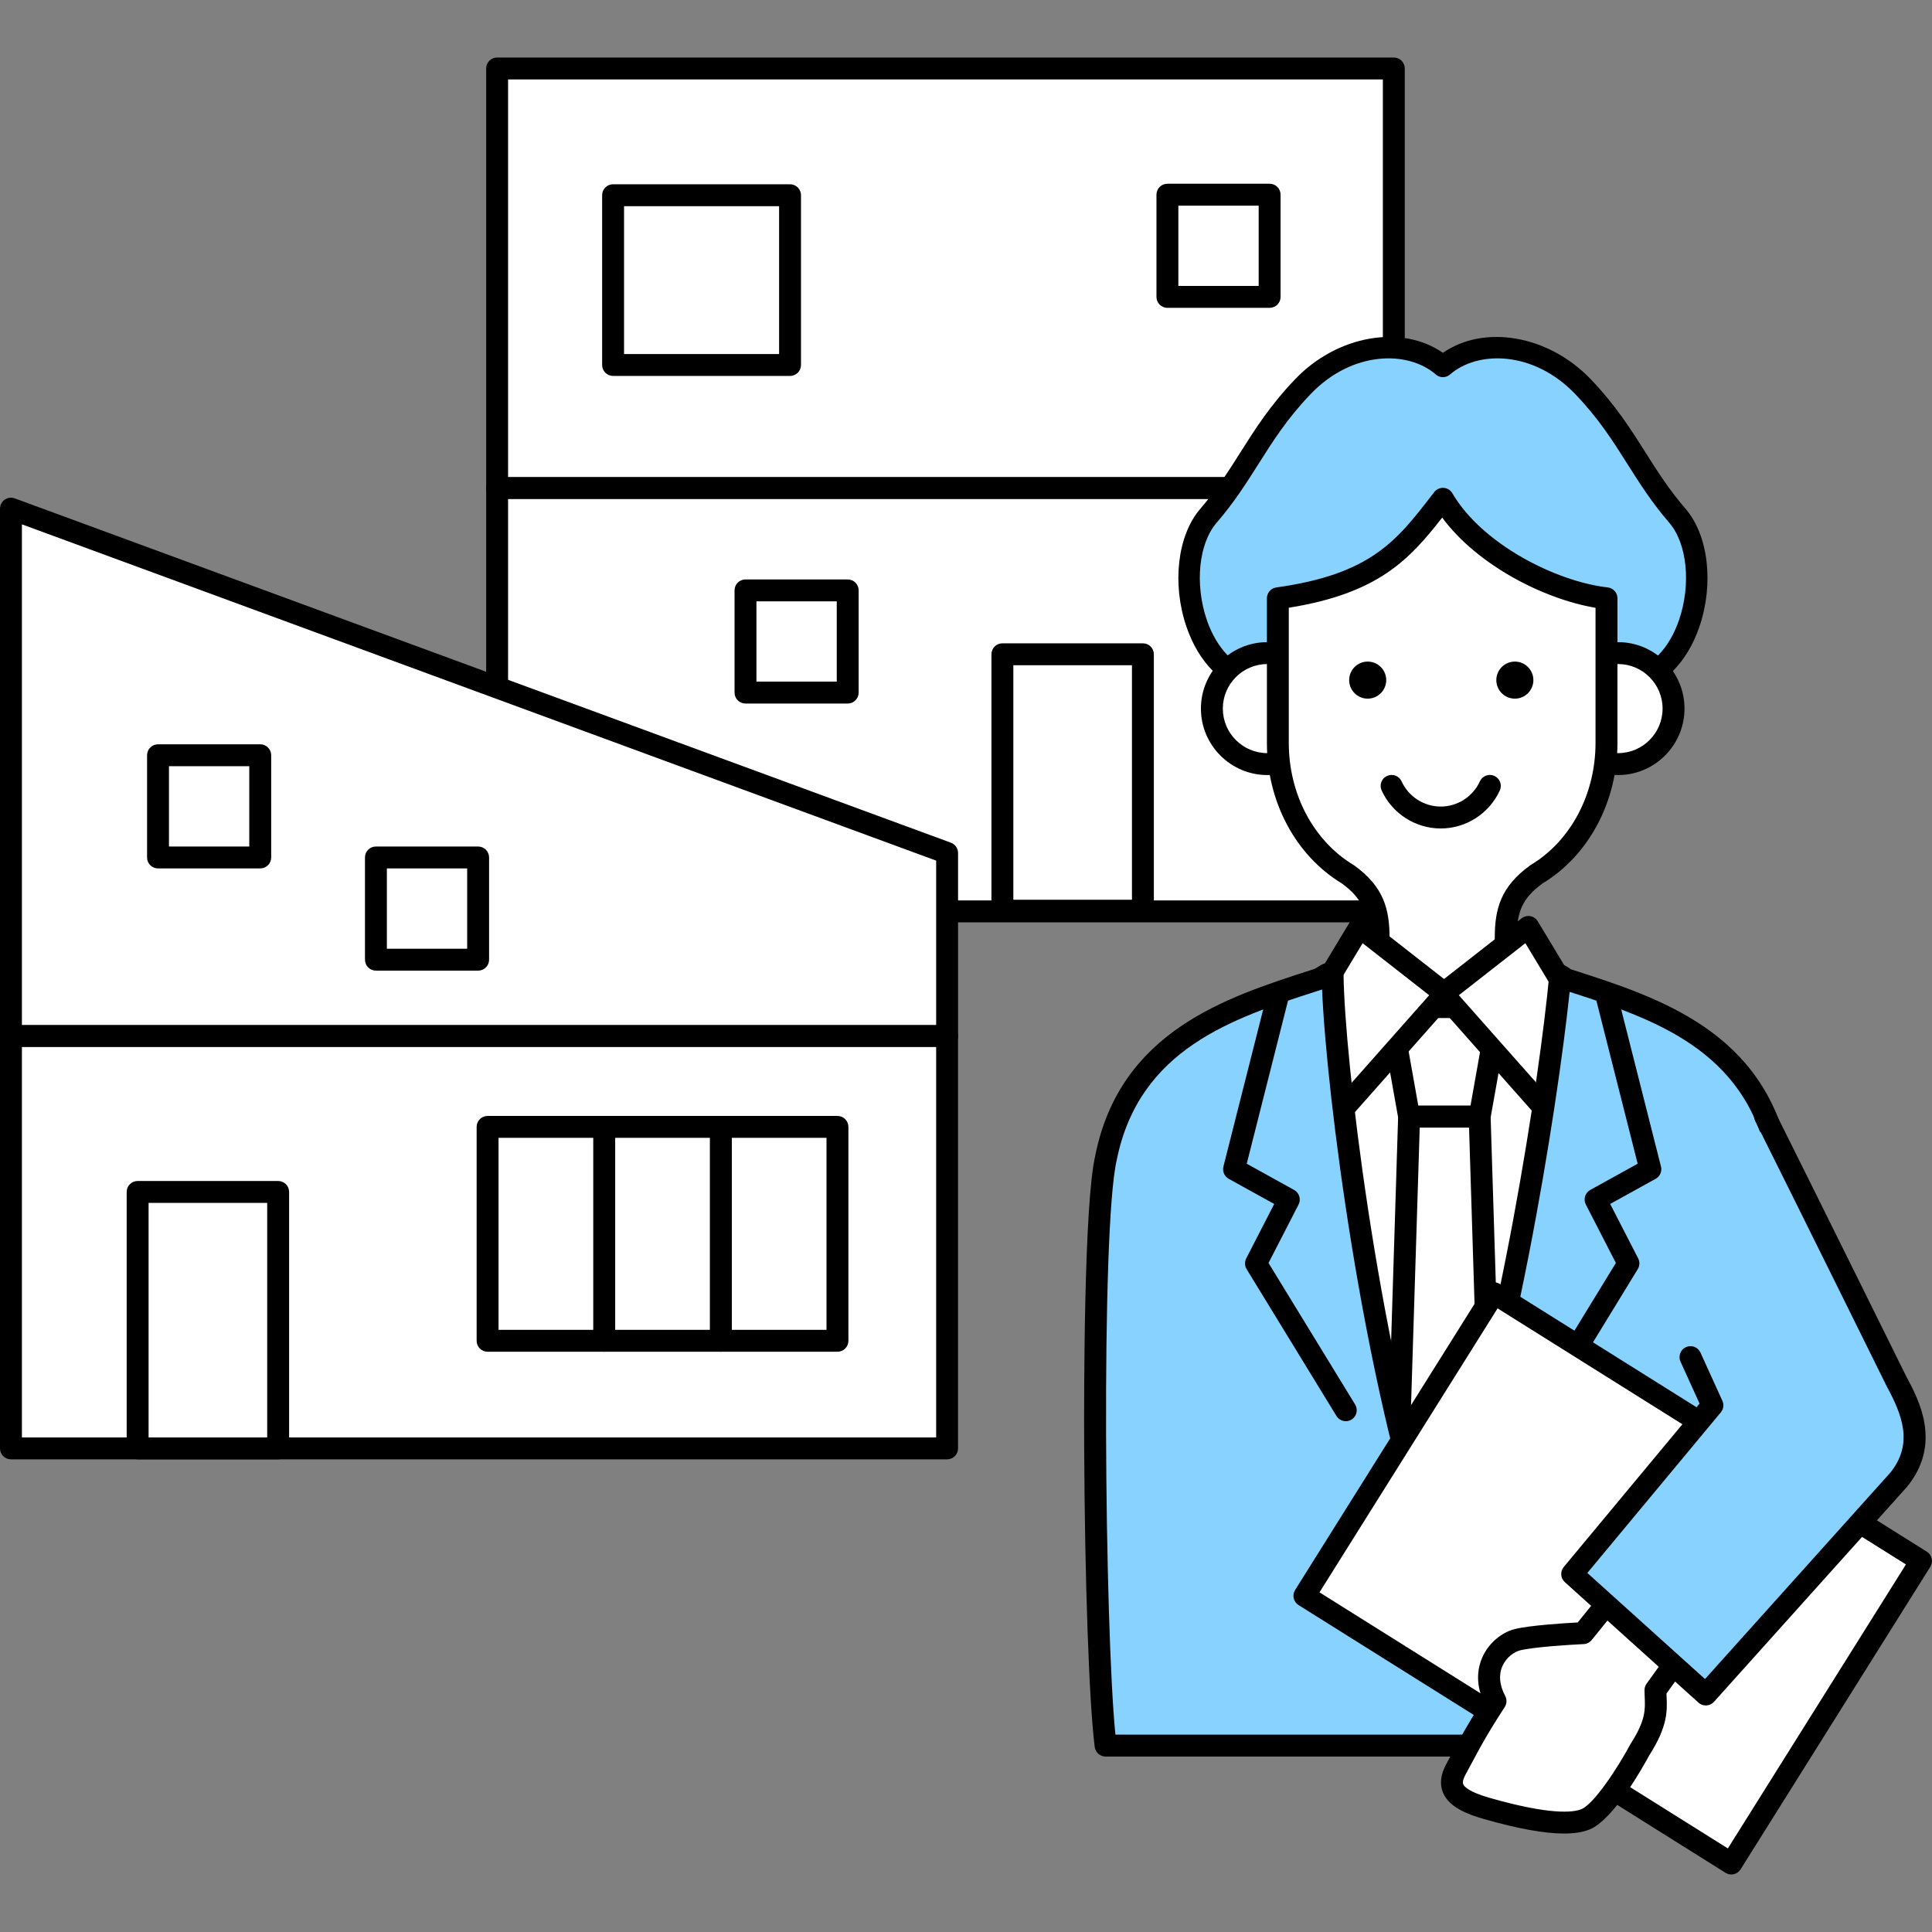
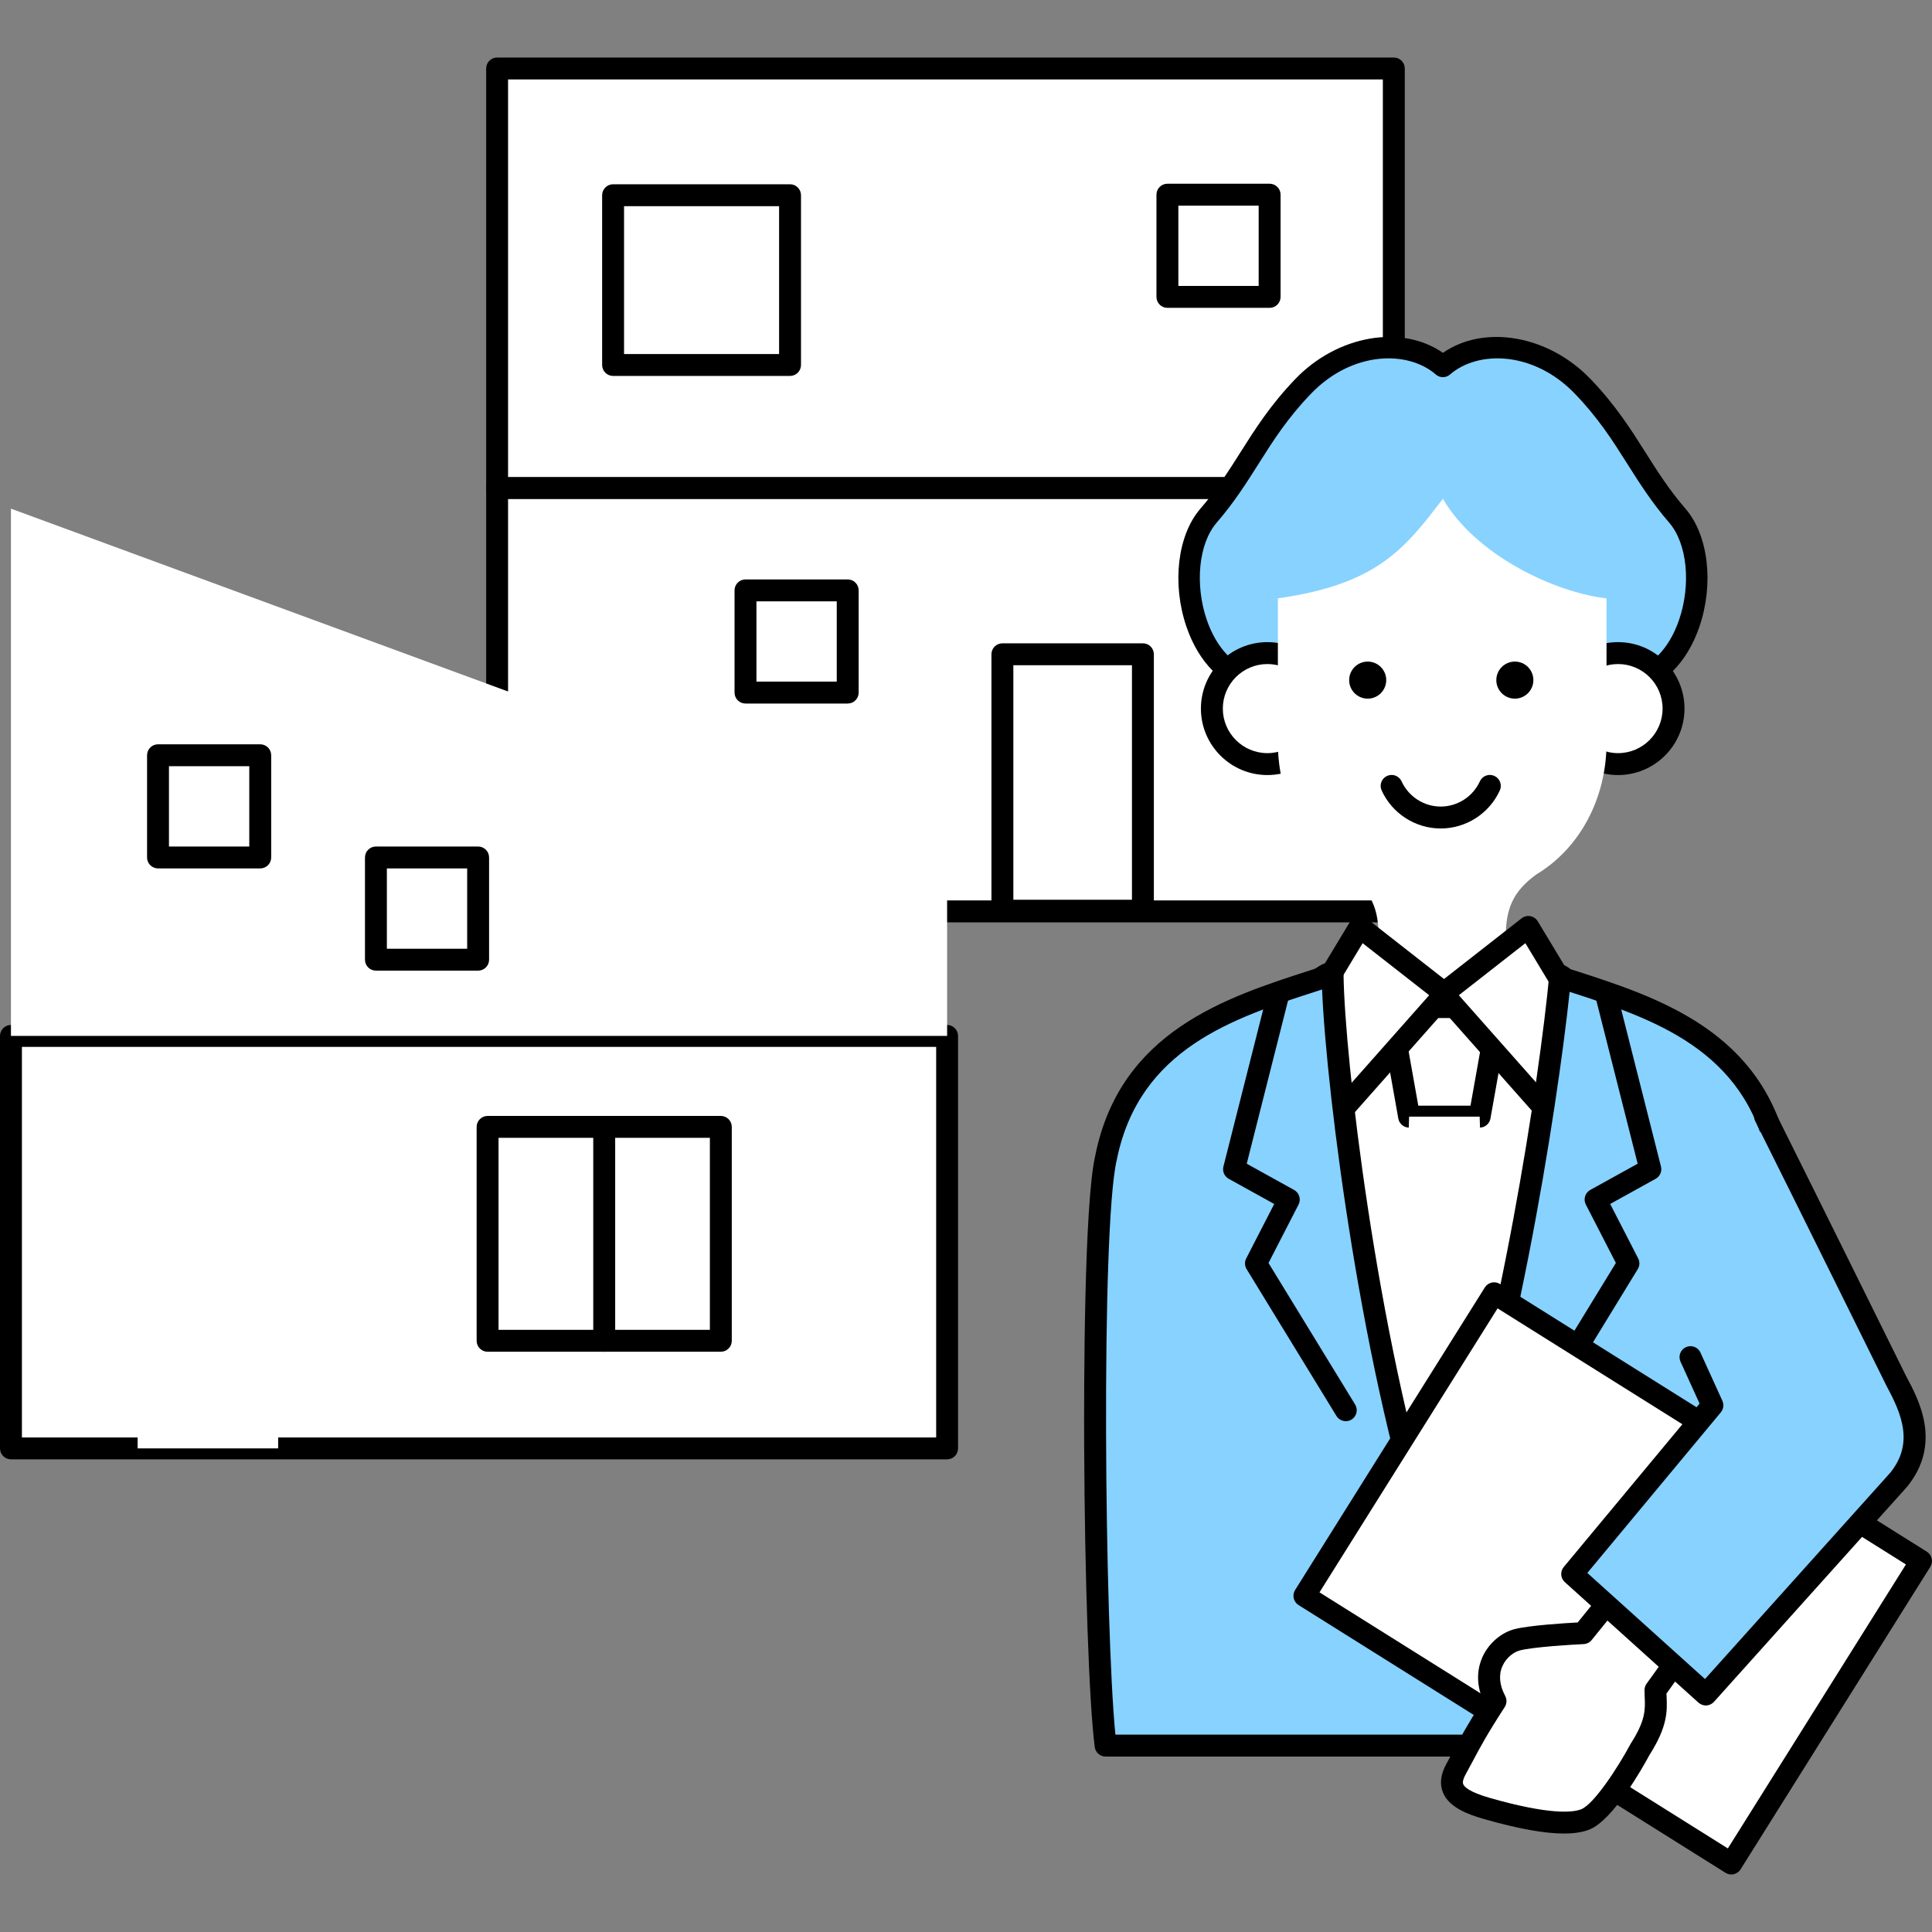
<svg xmlns="http://www.w3.org/2000/svg" id="illust" width="1200" height="1200" viewBox="0 0 1200 1200">
  <rect x="0" y="0" width="1200" height="1200" fill="#808080" stroke="none" />
  <rect width="1200" height="1200" style="fill:none;" />
  <rect x="308.77" y="42.53" width="556.96" height="260.66" style="fill:#fff;" />
  <path d="M865.73,309.99H308.77c-3.76,0-6.8-3.05-6.8-6.8V42.53c0-3.76,3.05-6.8,6.8-6.8h556.96c3.76,0,6.8,3.05,6.8,6.8v260.66c0,3.76-3.05,6.8-6.8,6.8ZM315.57,296.38h543.35V49.34H315.57v247.05Z" />
  <rect x="308.77" y="303.19" width="556.96" height="262.88" style="fill:#fff;" />
  <path d="M865.73,572.88H308.77c-3.76,0-6.8-3.05-6.8-6.8v-262.88c0-3.76,3.05-6.8,6.8-6.8h556.96c3.76,0,6.8,3.05,6.8,6.8v262.88c0,3.76-3.05,6.8-6.8,6.8ZM315.57,559.27h543.35v-249.28H315.57v249.28Z" />
  <rect x="622.61" y="406.38" width="87.28" height="159.29" transform="translate(1332.49 972.05) rotate(180)" style="fill:#fff;" />
  <path d="M709.88,572.47h-87.28c-3.76,0-6.8-3.05-6.8-6.8v-159.29c0-3.76,3.05-6.8,6.8-6.8h87.28c3.76,0,6.8,3.05,6.8,6.8v159.29c0,3.76-3.05,6.8-6.8,6.8ZM629.41,558.86h73.67v-145.68h-73.67v145.68Z" />
  <rect x="463.03" y="366.68" width="63.49" height="63.49" transform="translate(989.56 796.86) rotate(180)" style="fill:#fff;" />
  <path d="M526.53,436.98h-63.49c-3.76,0-6.8-3.05-6.8-6.8v-63.49c0-3.76,3.05-6.8,6.8-6.8h63.49c3.76,0,6.8,3.05,6.8,6.8v63.49c0,3.76-3.05,6.8-6.8,6.8ZM469.84,423.37h49.88v-49.88h-49.88v49.88Z" />
  <rect x="380.8" y="121.25" width="109.91" height="105.45" transform="translate(871.51 347.95) rotate(180)" style="fill:#fff;" />
  <path d="M490.71,233.5h-109.91c-3.76,0-6.8-3.05-6.8-6.8v-105.45c0-3.76,3.05-6.8,6.8-6.8h109.91c3.76,0,6.8,3.05,6.8,6.8v105.45c0,3.76-3.05,6.8-6.8,6.8ZM387.61,219.89h96.3v-91.84h-96.3v91.84Z" />
  <rect x="725.1" y="120.92" width="63.49" height="63.49" transform="translate(1513.69 305.33) rotate(180)" style="fill:#fff;" />
  <path d="M788.59,191.21h-63.49c-3.76,0-6.8-3.05-6.8-6.8v-63.49c0-3.76,3.05-6.8,6.8-6.8h63.49c3.76,0,6.8,3.05,6.8,6.8v63.49c0,3.76-3.05,6.8-6.8,6.8ZM731.9,177.61h49.88v-49.88h-49.88v49.88Z" />
  <rect x="6.8" y="643.42" width="581.47" height="256.2" style="fill:#fff;" />
  <path d="M588.27,906.42H6.8C3.05,906.42,0,903.38,0,899.62v-256.2C0,639.66,3.05,636.62,6.8,636.62h581.46c3.76,0,6.8,3.05,6.8,6.8v256.2c0,3.76-3.05,6.8-6.8,6.8ZM13.61,892.82h567.86v-242.59H13.61v242.59Z" />
  <polygon points="6.8 315.93 588.27 529.8 588.27 643.42 6.8 643.42 6.8 315.93" style="fill:#fff;" />
-   <path d="M588.27,650.22H6.8C3.05,650.22,0,647.18,0,643.42v-327.49C0,313.7,1.09,311.62,2.91,310.35c1.83-1.27,4.16-1.57,6.24-.81l581.46,213.87c2.68.98,4.46,3.53,4.46,6.39v113.62c0,3.76-3.05,6.8-6.8,6.8ZM13.61,636.62h567.86v-102.07L13.61,325.68v310.94Z" />
  <rect x="98.15" y="469.09" width="63.49" height="63.49" transform="translate(259.78 1001.68) rotate(180)" style="fill:#fff;" />
  <path d="M161.64,539.39h-63.49c-3.76,0-6.8-3.05-6.8-6.8v-63.49c0-3.76,3.05-6.8,6.8-6.8h63.49c3.76,0,6.8,3.05,6.8,6.8v63.49c0,3.76-3.05,6.8-6.8,6.8ZM104.95,525.78h49.88v-49.88h-49.88v49.88Z" />
  <rect x="85.49" y="740.33" width="87.28" height="159.29" transform="translate(258.25 1639.95) rotate(180)" style="fill:#fff;" />
-   <path d="M172.77,906.42h-87.28c-3.76,0-6.8-3.05-6.8-6.8v-159.29c0-3.76,3.05-6.8,6.8-6.8h87.28c3.76,0,6.8,3.05,6.8,6.8v159.29c0,3.76-3.05,6.8-6.8,6.8ZM92.29,892.82h73.67v-145.68h-73.67v145.68Z" />
  <rect x="233.49" y="532.58" width="63.49" height="63.49" transform="translate(530.47 1128.66) rotate(180)" style="fill:#fff;" />
  <path d="M296.98,602.88h-63.49c-3.76,0-6.8-3.05-6.8-6.8v-63.49c0-3.76,3.05-6.8,6.8-6.8h63.49c3.76,0,6.8,3.05,6.8,6.8v63.49c0,3.76-3.05,6.8-6.8,6.8ZM240.29,589.27h49.88v-49.88h-49.88v49.88Z" />
  <rect x="447.72" y="699.92" width="72.44" height="132.86" style="fill:#fff;" />
-   <path d="M520.16,839.59h-72.44c-3.76,0-6.8-3.05-6.8-6.8v-132.86c0-3.76,3.05-6.8,6.8-6.8h72.44c3.76,0,6.8,3.05,6.8,6.8v132.86c0,3.76-3.05,6.8-6.8,6.8ZM454.53,825.98h58.83v-119.25h-58.83v119.25Z" />
  <rect x="375.29" y="699.92" width="72.44" height="132.86" style="fill:#fff;" />
  <path d="M447.72,839.59h-72.44c-3.76,0-6.8-3.05-6.8-6.8v-132.86c0-3.76,3.05-6.8,6.8-6.8h72.44c3.76,0,6.8,3.05,6.8,6.8v132.86c0,3.76-3.05,6.8-6.8,6.8ZM382.09,825.98h58.83v-119.25h-58.83v119.25Z" />
  <rect x="302.85" y="699.92" width="72.44" height="132.86" style="fill:#fff;" />
  <path d="M375.29,839.59h-72.44c-3.76,0-6.8-3.05-6.8-6.8v-132.86c0-3.76,3.05-6.8,6.8-6.8h72.44c3.76,0,6.8,3.05,6.8,6.8v132.86c0,3.76-3.05,6.8-6.8,6.8ZM309.65,825.98h58.83v-119.25h-58.83v119.25Z" />
  <path d="M1041.87,320.36c-23.49-27.22-31.33-51.71-58.74-80.29-26.65-27.78-65.57-31.06-86.91-12.48-21.34-18.58-60.26-15.3-86.91,12.48-27.41,28.58-35.24,53.07-58.74,80.29s-11.75,95.26,28.72,103.42c40.46,8.17,114.86,0,114.86,0h4.13s74.4,8.17,114.87,0c40.46-8.17,52.21-76.21,28.72-103.42Z" style="fill:#87d2ff;" />
  <path d="M965.18,434.1c-32.16,0-63.11-3.2-67.25-3.65h-3.41c-6.38.68-76.57,7.93-116.54-.13-18.44-3.72-33.4-18.65-41.03-40.97-9.15-26.72-5.61-56.88,8.59-73.34,10.26-11.89,17.35-23.1,24.86-34.97,9.14-14.45,18.59-29.4,34.11-45.58,26.28-27.39,66.17-34.08,91.72-16.3,25.55-17.77,65.44-11.09,91.72,16.3,15.52,16.18,24.97,31.13,34.11,45.58,7.5,11.87,14.59,23.07,24.86,34.96,14.21,16.46,17.74,46.62,8.59,73.34-7.64,22.32-22.6,37.25-41.04,40.97-14.05,2.84-31.85,3.78-49.29,3.78ZM894.16,417.12h4.13c.24,0,.49.01.73.04.73.08,73.85,7.95,112.82.09,13.68-2.76,25-14.5,31.06-32.22,7.57-22.11,5.01-47.47-6.07-60.31h0c-10.91-12.64-18.6-24.8-26.03-36.55-9.19-14.54-17.87-28.26-32.47-43.48-25.74-26.84-60.39-27.16-77.73-12.06-2.51,2.18-6.24,2.18-8.75,0-17.34-15.1-51.98-14.78-77.72,12.06-14.59,15.21-23.28,28.94-32.47,43.48-7.43,11.76-15.12,23.91-26.03,36.55-11.09,12.84-13.64,38.21-6.07,60.31,6.07,17.72,17.39,29.46,31.06,32.22,38.97,7.86,112.09-.01,112.82-.09.24-.03.48-.04.73-.04Z" />
  <circle cx="1004.99" cy="440.12" r="34.47" transform="translate(379.48 1341.47) rotate(-78.89)" style="fill:#fff;" />
  <path d="M1004.99,481.4c-22.76,0-41.28-18.52-41.28-41.28s18.52-41.28,41.28-41.28,41.28,18.52,41.28,41.28-18.52,41.28-41.28,41.28ZM1004.99,412.45c-15.26,0-27.67,12.41-27.67,27.67s12.41,27.67,27.67,27.67,27.67-12.41,27.67-27.67-12.41-27.67-27.67-27.67Z" />
  <circle cx="787.19" cy="440.12" r="34.47" transform="translate(203.65 1127.76) rotate(-78.89)" style="fill:#fff;" />
  <path d="M787.19,481.4c-22.76,0-41.28-18.52-41.28-41.28s18.52-41.28,41.28-41.28,41.28,18.52,41.28,41.28-18.52,41.28-41.28,41.28ZM787.19,412.45c-15.26,0-27.67,12.41-27.67,27.67s12.41,27.67,27.67,27.67,27.67-12.41,27.67-27.67-12.41-27.67-27.67-27.67Z" />
  <path d="M966.54,617.93c-19.05-6.8-31.3-23.13-31.3-35.38,0-17.69,4.08-28.58,19.05-39.46,27.22-16.33,43.55-47.63,43.55-81.65v-89.81c-32.21-3.63-81.2-26.76-101.61-61.81-23.13,29.94-39.92,53.07-102.52,61.81v89.81c0,34.02,16.33,65.32,43.55,81.65,14.97,10.89,19.05,21.77,19.05,39.46,0,12.25-12.25,28.58-31.3,35.38-11.24,3.85-23.07,7.89-34.79,12.7l107.37,407.79,99.17-407.79c-8.98-4.82-18.99-8.85-30.22-12.7Z" style="fill:#fff;" />
-   <path d="M897.59,1045.23c-3.09,0-5.79-2.08-6.58-5.07l-107.37-407.79c-.87-3.3.84-6.73,3.99-8.03,11.53-4.74,23-8.67,34.1-12.48l1.07-.37c15.94-5.69,26.7-19.57,26.7-28.95,0-16.66-3.9-24.91-16.02-33.79-28.74-17.39-46.58-50.81-46.58-87.32v-89.82c0-3.39,2.5-6.27,5.86-6.74,58.67-8.18,74.65-28.89,96.76-57.53l1.31-1.69c1.38-1.79,3.57-2.78,5.83-2.63,2.26.15,4.3,1.41,5.44,3.37,18.33,31.47,64.36,54.85,96.49,58.47,3.44.39,6.04,3.3,6.04,6.76v89.82c0,36.51-17.84,69.94-46.58,87.32-12.12,8.88-16.02,17.13-16.02,33.79,0,9.36,10.75,23.23,26.75,28.96,12.71,4.36,22.63,8.53,31.19,13.13,2.73,1.47,4.13,4.59,3.39,7.6l-99.17,407.79c-.74,3.03-3.43,5.17-6.55,5.2h-.07ZM798.33,634.71l98.99,376,91.55-376.46c-6.87-3.35-14.81-6.54-24.55-9.88-.03,0-.06-.02-.08-.03-20.42-7.29-35.82-25.26-35.82-41.79,0-17.95,3.66-31.73,21.85-44.97.16-.12.33-.23.5-.33,24.82-14.89,40.24-43.94,40.24-75.82v-83.91c-32.52-5.53-73.53-26.65-95.24-56.03-20.56,26.34-39.85,47.08-95.28,55.99v83.96c0,31.87,15.42,60.92,40.24,75.82.17.1.34.21.5.33,18.2,13.23,21.85,27.02,21.85,44.97,0,16.53-15.4,34.5-35.82,41.79l-1.15.4c-9.11,3.12-18.47,6.33-27.81,9.98Z" />
  <path d="M929.39,422.43c0,6.36,5.16,11.51,11.51,11.51s11.51-5.16,11.51-11.51-5.16-11.51-11.51-11.51-11.51,5.16-11.51,11.51Z" />
  <path d="M837.99,422.43c0,6.36,5.16,11.51,11.51,11.51s11.51-5.16,11.51-11.51-5.16-11.51-11.51-11.51-11.51,5.16-11.51,11.51Z" />
  <path d="M894.86,514.58c-15.74,0-30.15-9.27-36.7-23.62-1.56-3.42-.06-7.46,3.36-9.02,3.42-1.56,7.45-.06,9.02,3.36,4.35,9.52,13.9,15.67,24.32,15.67s19.97-6.15,24.32-15.67c1.56-3.42,5.59-4.93,9.02-3.36,3.42,1.56,4.92,5.6,3.36,9.02-6.56,14.35-20.96,23.62-36.7,23.62Z" />
  <polygon points="919.05 693.57 875.22 693.57 863.11 625.53 931.15 625.53 919.05 693.57" style="fill:#fff;" />
  <path d="M919.05,700.37h-43.83c-3.3,0-6.12-2.37-6.7-5.61l-12.11-68.04c-.35-1.98.19-4.02,1.48-5.56,1.29-1.54,3.2-2.43,5.22-2.43h68.04c2.01,0,3.92.89,5.22,2.43,1.29,1.54,1.84,3.58,1.48,5.56l-12.11,68.04c-.58,3.25-3.4,5.61-6.7,5.61ZM880.92,686.76h32.43l9.69-54.43h-51.8l9.69,54.43Z" />
  <polygon points="919.05 693.57 875.22 693.57 863.11 1081.2 931.15 1081.2 919.05 693.57" style="fill:#fff;" />
-   <path d="M931.15,1088h-68.04c-1.84,0-3.6-.75-4.89-2.07-1.28-1.32-1.97-3.11-1.92-4.95l12.11-387.63c.11-3.67,3.13-6.59,6.8-6.59h43.83c3.68,0,6.69,2.92,6.8,6.59l12.11,387.63c.06,1.84-.63,3.63-1.92,4.95-1.28,1.32-3.04,2.07-4.89,2.07ZM870.13,1074.39h54l-11.68-374.02h-30.64l-11.68,374.02Z" />
  <polygon points="949.3 575.74 975.15 618.61 958.88 688.01 896.23 617.25 949.3 575.74" style="fill:#fff;" />
  <path d="M958.88,694.81c-1.92,0-3.79-.82-5.09-2.29l-62.65-70.76c-1.24-1.4-1.85-3.26-1.68-5.13.17-1.87,1.11-3.58,2.58-4.74l53.07-41.51c1.53-1.2,3.51-1.68,5.42-1.33,1.92.35,3.59,1.51,4.59,3.18l25.86,42.87c.92,1.52,1.2,3.34.8,5.07l-16.28,69.4c-.58,2.48-2.49,4.42-4.96,5.04-.55.14-1.11.21-1.66.21ZM906.11,618.15l49.14,55.5,12.64-53.9-20.46-33.92-41.32,32.32Z" />
  <polygon points="844.51 575.74 818.66 618.61 834.93 688.01 897.59 617.25 844.51 575.74" style="fill:#fff;" />
  <path d="M834.93,694.81c-.55,0-1.11-.07-1.66-.21-2.47-.62-4.38-2.57-4.96-5.04l-16.28-69.4c-.4-1.73-.12-3.55.8-5.07l25.86-42.87c1.01-1.67,2.68-2.82,4.59-3.18,1.91-.35,3.89.13,5.42,1.33l53.07,41.51c1.48,1.16,2.41,2.87,2.58,4.74.17,1.87-.44,3.73-1.68,5.13l-62.65,70.76c-1.31,1.48-3.17,2.29-5.09,2.29ZM825.91,619.75l12.64,53.9,49.14-55.5-41.33-32.32-20.46,33.92Z" />
  <path d="M893.05,1086.64c.15-.3.28-.61.43-.9-.28,0-.56,0-.84,0,.14.3.27.61.41.9Z" style="fill:none;" />
  <path d="M1104.63,719.26c-14.92-74.37-79.07-94.02-131.28-110.86-2.13-.72-2.24-1.64-4.25-2.55-6.02,64.16-32.95,245.59-76.65,363.62-41.22-118.9-64.19-309.11-64.75-364.47h-3.25c-2.61,1.28-3.42,2.44-6.26,3.39-52.21,16.84-116.36,36.48-131.28,110.86-10.34,44.48-7.51,308.35-.21,364.97h387.78c0-35.82,6.06-104.65,6.49-181.43.44-80.52,28.94-160.77,23.65-183.54Z" style="fill:#87d2ff;" />
  <path d="M1074.49,1091.03h-387.78c-3.42,0-6.31-2.54-6.75-5.93-3.52-27.29-6.22-104.55-6.57-187.88-.14-34.53-.07-149.53,6.9-179.5,15.44-77,80.93-98.1,133.54-115.06l2.28-.73c.76-.26,1.17-.52,2.05-1.1.83-.54,1.85-1.22,3.3-1.93.93-.46,1.96-.69,2.99-.69h3.25c3.73,0,6.77,3,6.8,6.74.52,51.61,20.85,224.27,58.17,343.48,38.97-115.3,63.58-278.62,69.65-343.2.21-2.19,1.46-4.15,3.36-5.25,1.9-1.1,4.22-1.22,6.23-.31,1.69.77,2.74,1.61,3.37,2.12.09.08.18.15.28.22l2.14.66c52.59,16.95,118.04,38.04,133.57,115.16,2.62,11.53-1.6,32.61-7.43,61.75-7.05,35.2-15.82,79-16.06,123.26-.25,44.72-2.41,87.05-4.16,121.07-1.25,24.4-2.33,45.47-2.33,60.32,0,3.76-3.05,6.8-6.8,6.8ZM692.79,1077.42h374.97c.25-14.47,1.2-33.11,2.28-54.21,1.74-33.88,3.9-76.04,4.14-120.45.25-45.57,9.16-90.09,16.33-125.86,5.1-25.47,9.5-47.47,7.5-56.1-.02-.07-.03-.14-.04-.2-13.79-68.77-71.59-87.96-123.04-104.54-7.9,74.66-34.7,244-76.09,355.79-1,2.69-3.51,4.5-6.45,4.44-2.87-.03-5.42-1.86-6.36-4.58-39.61-114.25-62.18-292.19-64.86-357.14-.25.09-.52.19-.79.28l-2.36.76c-51.79,16.69-110.5,35.6-124.42,104.98-9.92,42.69-7.41,291.04-.8,356.83Z" />
  <path d="M835.9,882.72c-2.29,0-4.53-1.16-5.81-3.25l-55.79-91.18c-1.24-2.03-1.33-4.55-.25-6.66l17.39-33.82-28.25-15.63c-2.7-1.5-4.06-4.63-3.3-7.62l27.22-107.51c.92-3.64,4.63-5.85,8.26-4.93,3.64.92,5.85,4.62,4.93,8.27l-25.93,102.42,29.43,16.29c3.22,1.78,4.44,5.8,2.76,9.07l-18.66,36.29,53.8,87.91c1.96,3.21.95,7.39-2.25,9.36-1.11.68-2.33,1-3.54,1Z" />
  <path d="M955.64,882.72c-1.21,0-2.44-.32-3.54-1-3.21-1.96-4.21-6.15-2.25-9.36l53.8-87.91-18.66-36.29c-1.68-3.27-.46-7.29,2.76-9.07l29.43-16.29-25.93-102.42c-.92-3.64,1.28-7.34,4.93-8.27,3.63-.92,7.34,1.28,8.26,4.93l27.22,107.51c.76,3-.6,6.13-3.3,7.62l-28.25,15.63,17.39,33.82c1.09,2.11.99,4.64-.25,6.66l-55.79,91.18c-1.28,2.1-3.52,3.25-5.81,3.25Z" />
  <rect x="890.78" y="823.87" width="221.82" height="312.99" transform="translate(-361.05 1308.16) rotate(-57.91)" style="fill:#fff;" />
  <path d="M1075.35,1164.27c-1.27,0-2.52-.36-3.61-1.04l-265.17-166.28c-3.18-2-4.15-6.2-2.15-9.38l117.84-187.92c.96-1.53,2.49-2.61,4.24-3.02,1.76-.4,3.61-.09,5.13.87l265.17,166.28c3.18,2,4.15,6.2,2.15,9.38l-117.84,187.92c-.96,1.53-2.49,2.62-4.24,3.02-.5.11-1.01.17-1.52.17ZM819.56,989.04l253.64,159.05,110.61-176.39-253.64-159.05-110.61,176.39Z" />
  <path d="M1006.45,985.81l-23.13,28.58s-29.94,1.36-40.82,4.08c-10.89,2.72-24.49,17.69-13.61,38.1-14.97,23.13-17.69,29.94-24.49,42.19-6.8,12.25,0,19.05,19.05,24.5,19.05,5.44,47.63,12.25,61.24,6.8,13.61-5.44,34.02-43.55,34.02-43.55,12.25-19.05,9.53-27.22,9.53-36.74l24.49-34.02-46.27-29.94Z" style="fill:#fff;" />
  <path d="M971.46,1138.84c-12.23,0-28.75-3-49.89-9.05-9.79-2.8-21.5-7.18-25.31-16.37-2.21-5.34-1.48-11.38,2.18-17.97,1.68-3.02,3.1-5.7,4.53-8.39,4.06-7.64,8.25-15.53,18.14-30.98-4.91-11.53-3.03-20.79-.39-26.74,3.78-8.5,11.67-15.36,20.12-17.48,9.39-2.35,31.03-3.69,39.1-4.12l21.22-26.22c2.19-2.7,6.06-3.32,8.98-1.43l46.27,29.94c1.56,1.01,2.65,2.62,2.99,4.45.35,1.83-.08,3.72-1.16,5.24l-23.17,32.18c.02.62.05,1.24.08,1.87.38,8.61.82,18.37-10.58,36.19-3.9,7.25-22.39,40.43-37.37,46.41-4.11,1.64-9.34,2.47-15.74,2.47ZM1007.89,994.84l-19.28,23.82c-1.22,1.51-3.04,2.43-4.98,2.52-8.14.37-31.1,1.79-39.48,3.89-3.71.93-8.55,4.32-10.98,9.8-2.42,5.45-1.82,11.85,1.73,18.5,1.16,2.18,1.05,4.82-.29,6.9-11.07,17.11-15.22,24.92-19.61,33.18-1.46,2.76-2.93,5.51-4.65,8.61-1.06,1.91-2.18,4.52-1.51,6.15.67,1.61,3.69,4.84,16.48,8.5,37.77,10.79,51.83,9.04,56.84,7.03,7.79-3.11,22.55-25.52,30.55-40.44.08-.16.18-.31.27-.47,9.21-14.32,8.9-21.19,8.58-28.45-.07-1.53-.13-3.06-.13-4.61,0-1.43.45-2.82,1.28-3.98l20.32-28.22-35.13-22.73ZM983.32,1014.39h.02-.02Z" />
  <path d="M1177.92,857.89s-57.15-115.67-81.65-164.66l-46.27,149.69,13.61,29.94-87.09,104.78,83.01,74.85,119.75-133.36c17.69-21.77,8.17-43.55-1.36-61.24Z" style="fill:#87d2ff;" />
  <path d="M1059.52,1059.29c-1.68,0-3.3-.62-4.56-1.75l-83.01-74.85c-2.71-2.44-3.01-6.59-.68-9.4l84.37-101.5-11.84-26.05c-1.56-3.42-.04-7.46,3.38-9.01,3.42-1.56,7.46-.04,9.01,3.38l13.61,29.94c1.08,2.38.71,5.16-.96,7.17l-82.92,99.76,73.09,65.9,115.08-128.16c14.77-18.3,7.03-36.51-2.17-53.59-.04-.07-.07-.14-.11-.21-.57-1.16-57.43-116.22-81.64-164.63-1.68-3.36-.32-7.45,3.04-9.13,3.36-1.68,7.45-.32,9.13,3.04,23.9,47.8,79.58,160.47,81.61,164.58,7.89,14.64,22.42,41.79.59,68.65-.07.09-.14.17-.22.25l-119.75,133.36c-1.21,1.34-2.9,2.15-4.7,2.25-.12,0-.24,0-.36,0ZM1179.28,919.13h.02-.02Z" />
</svg>